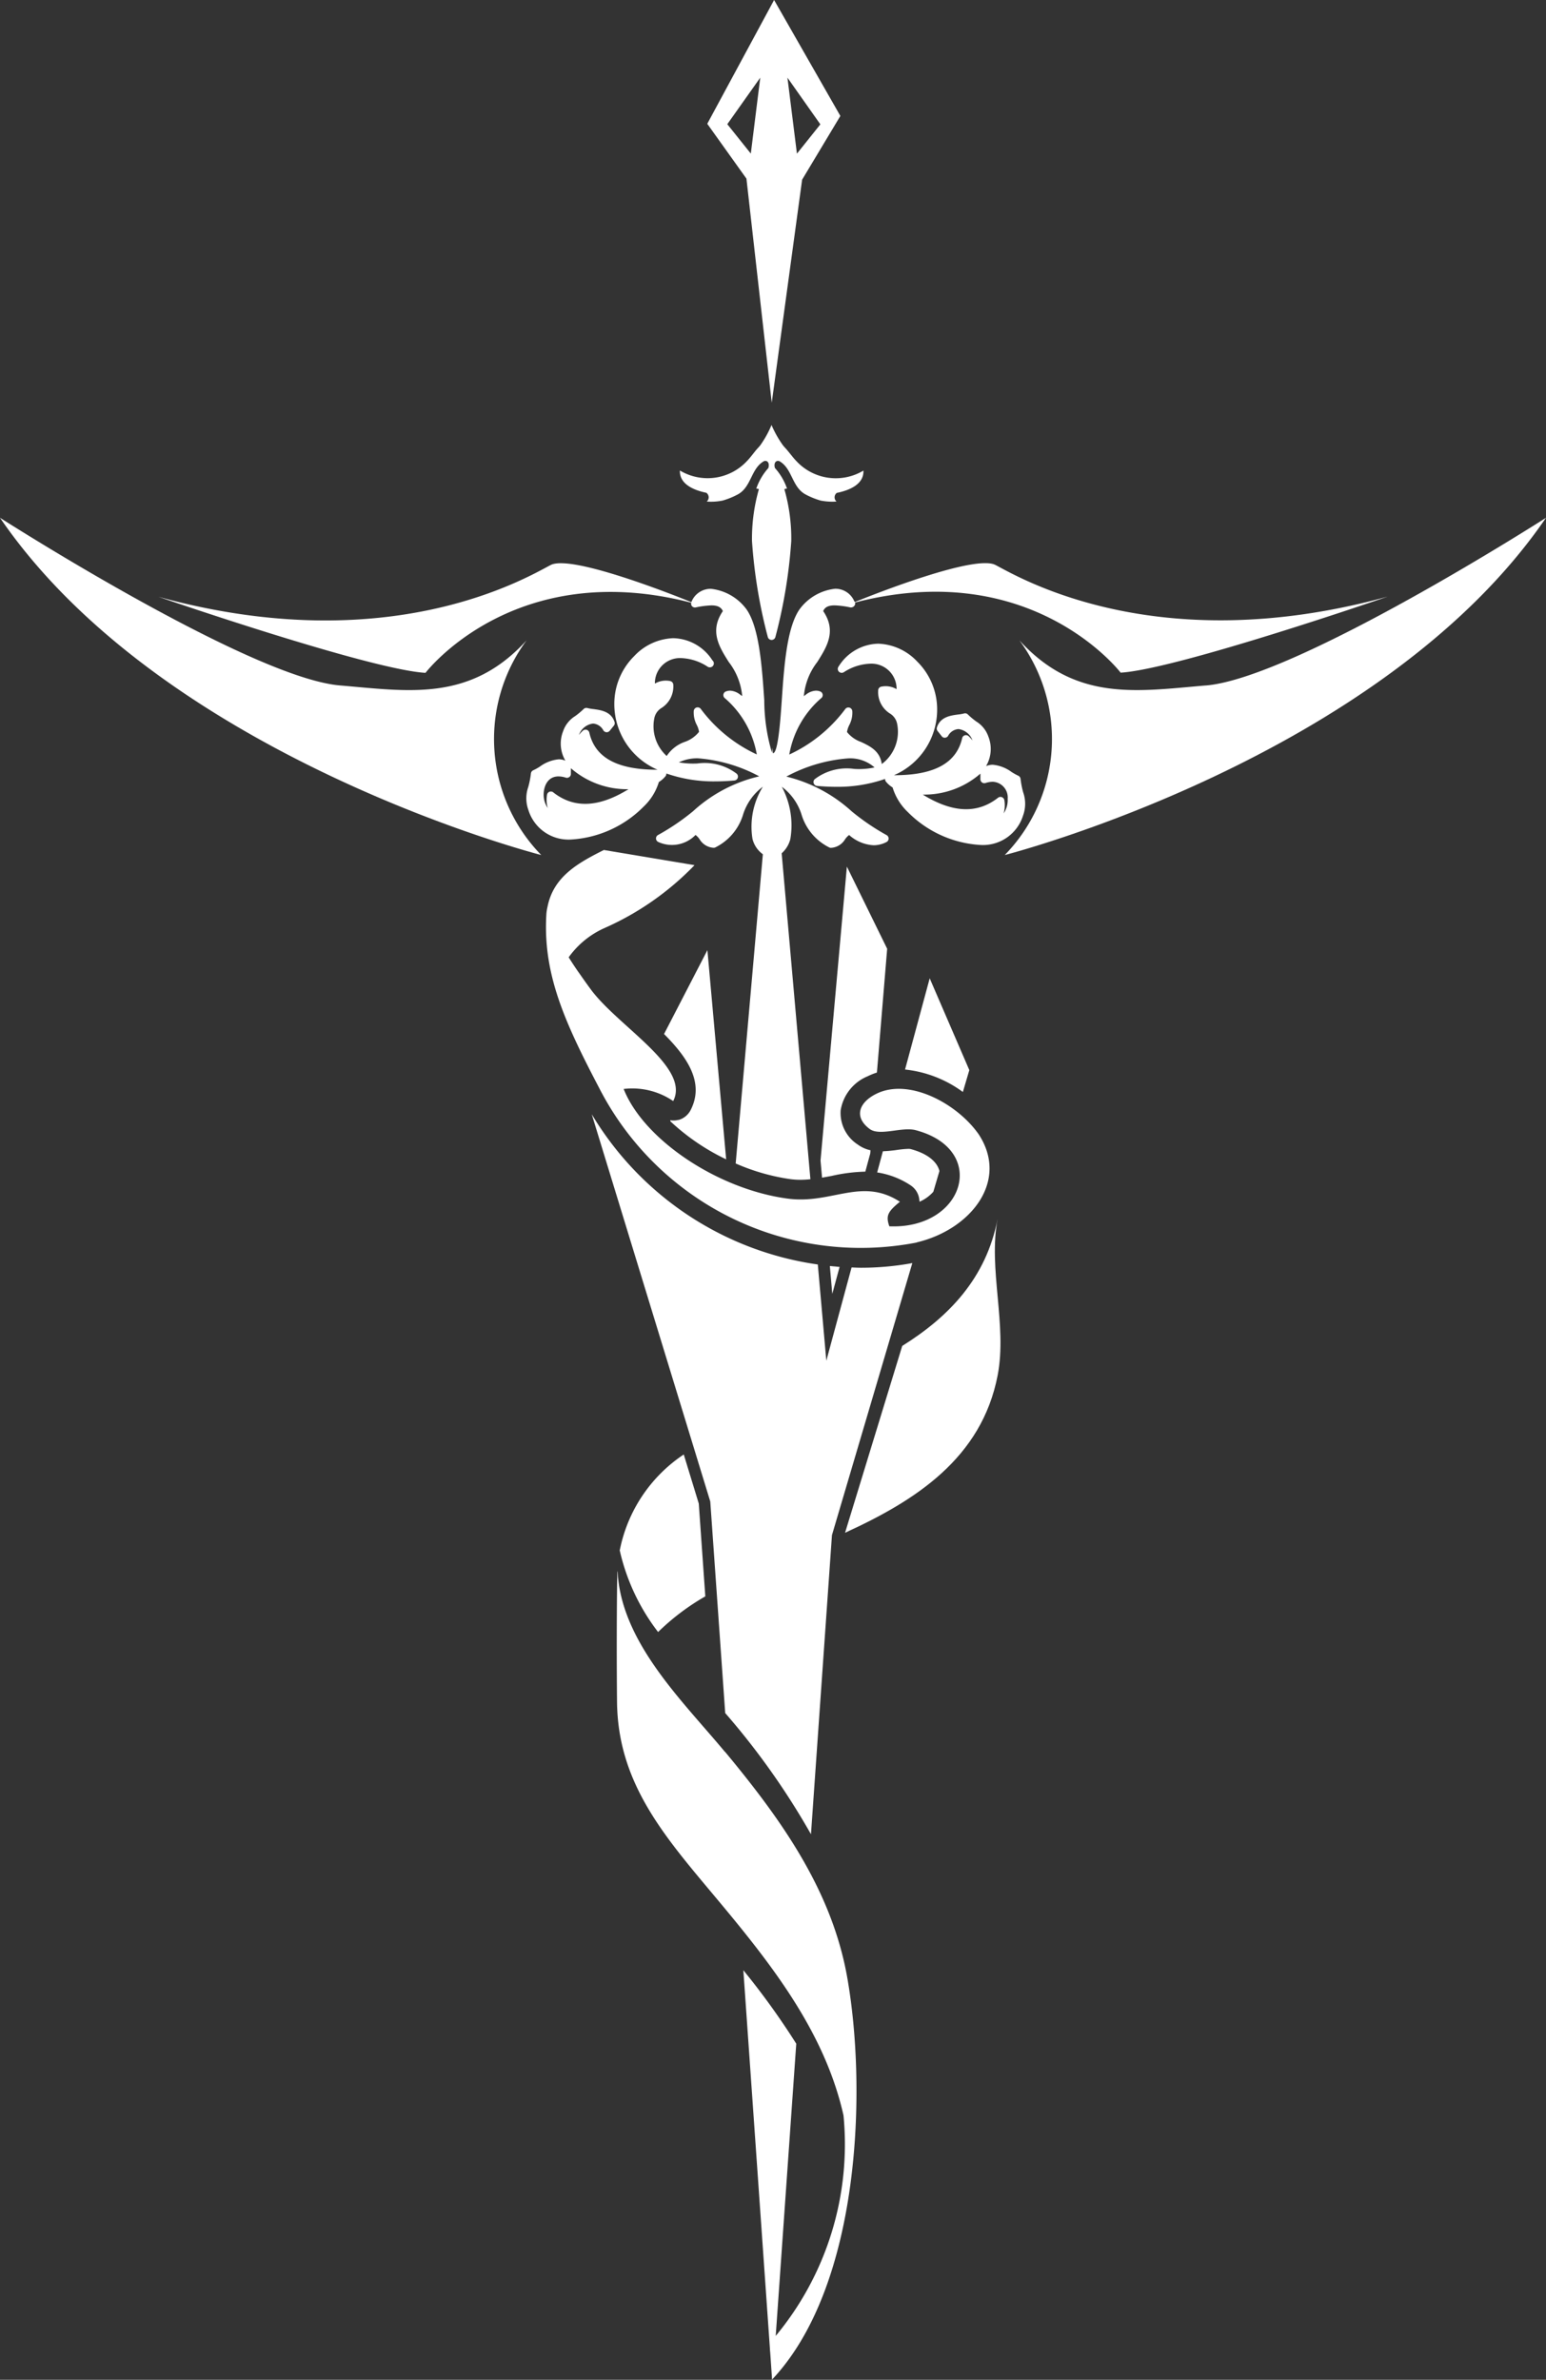
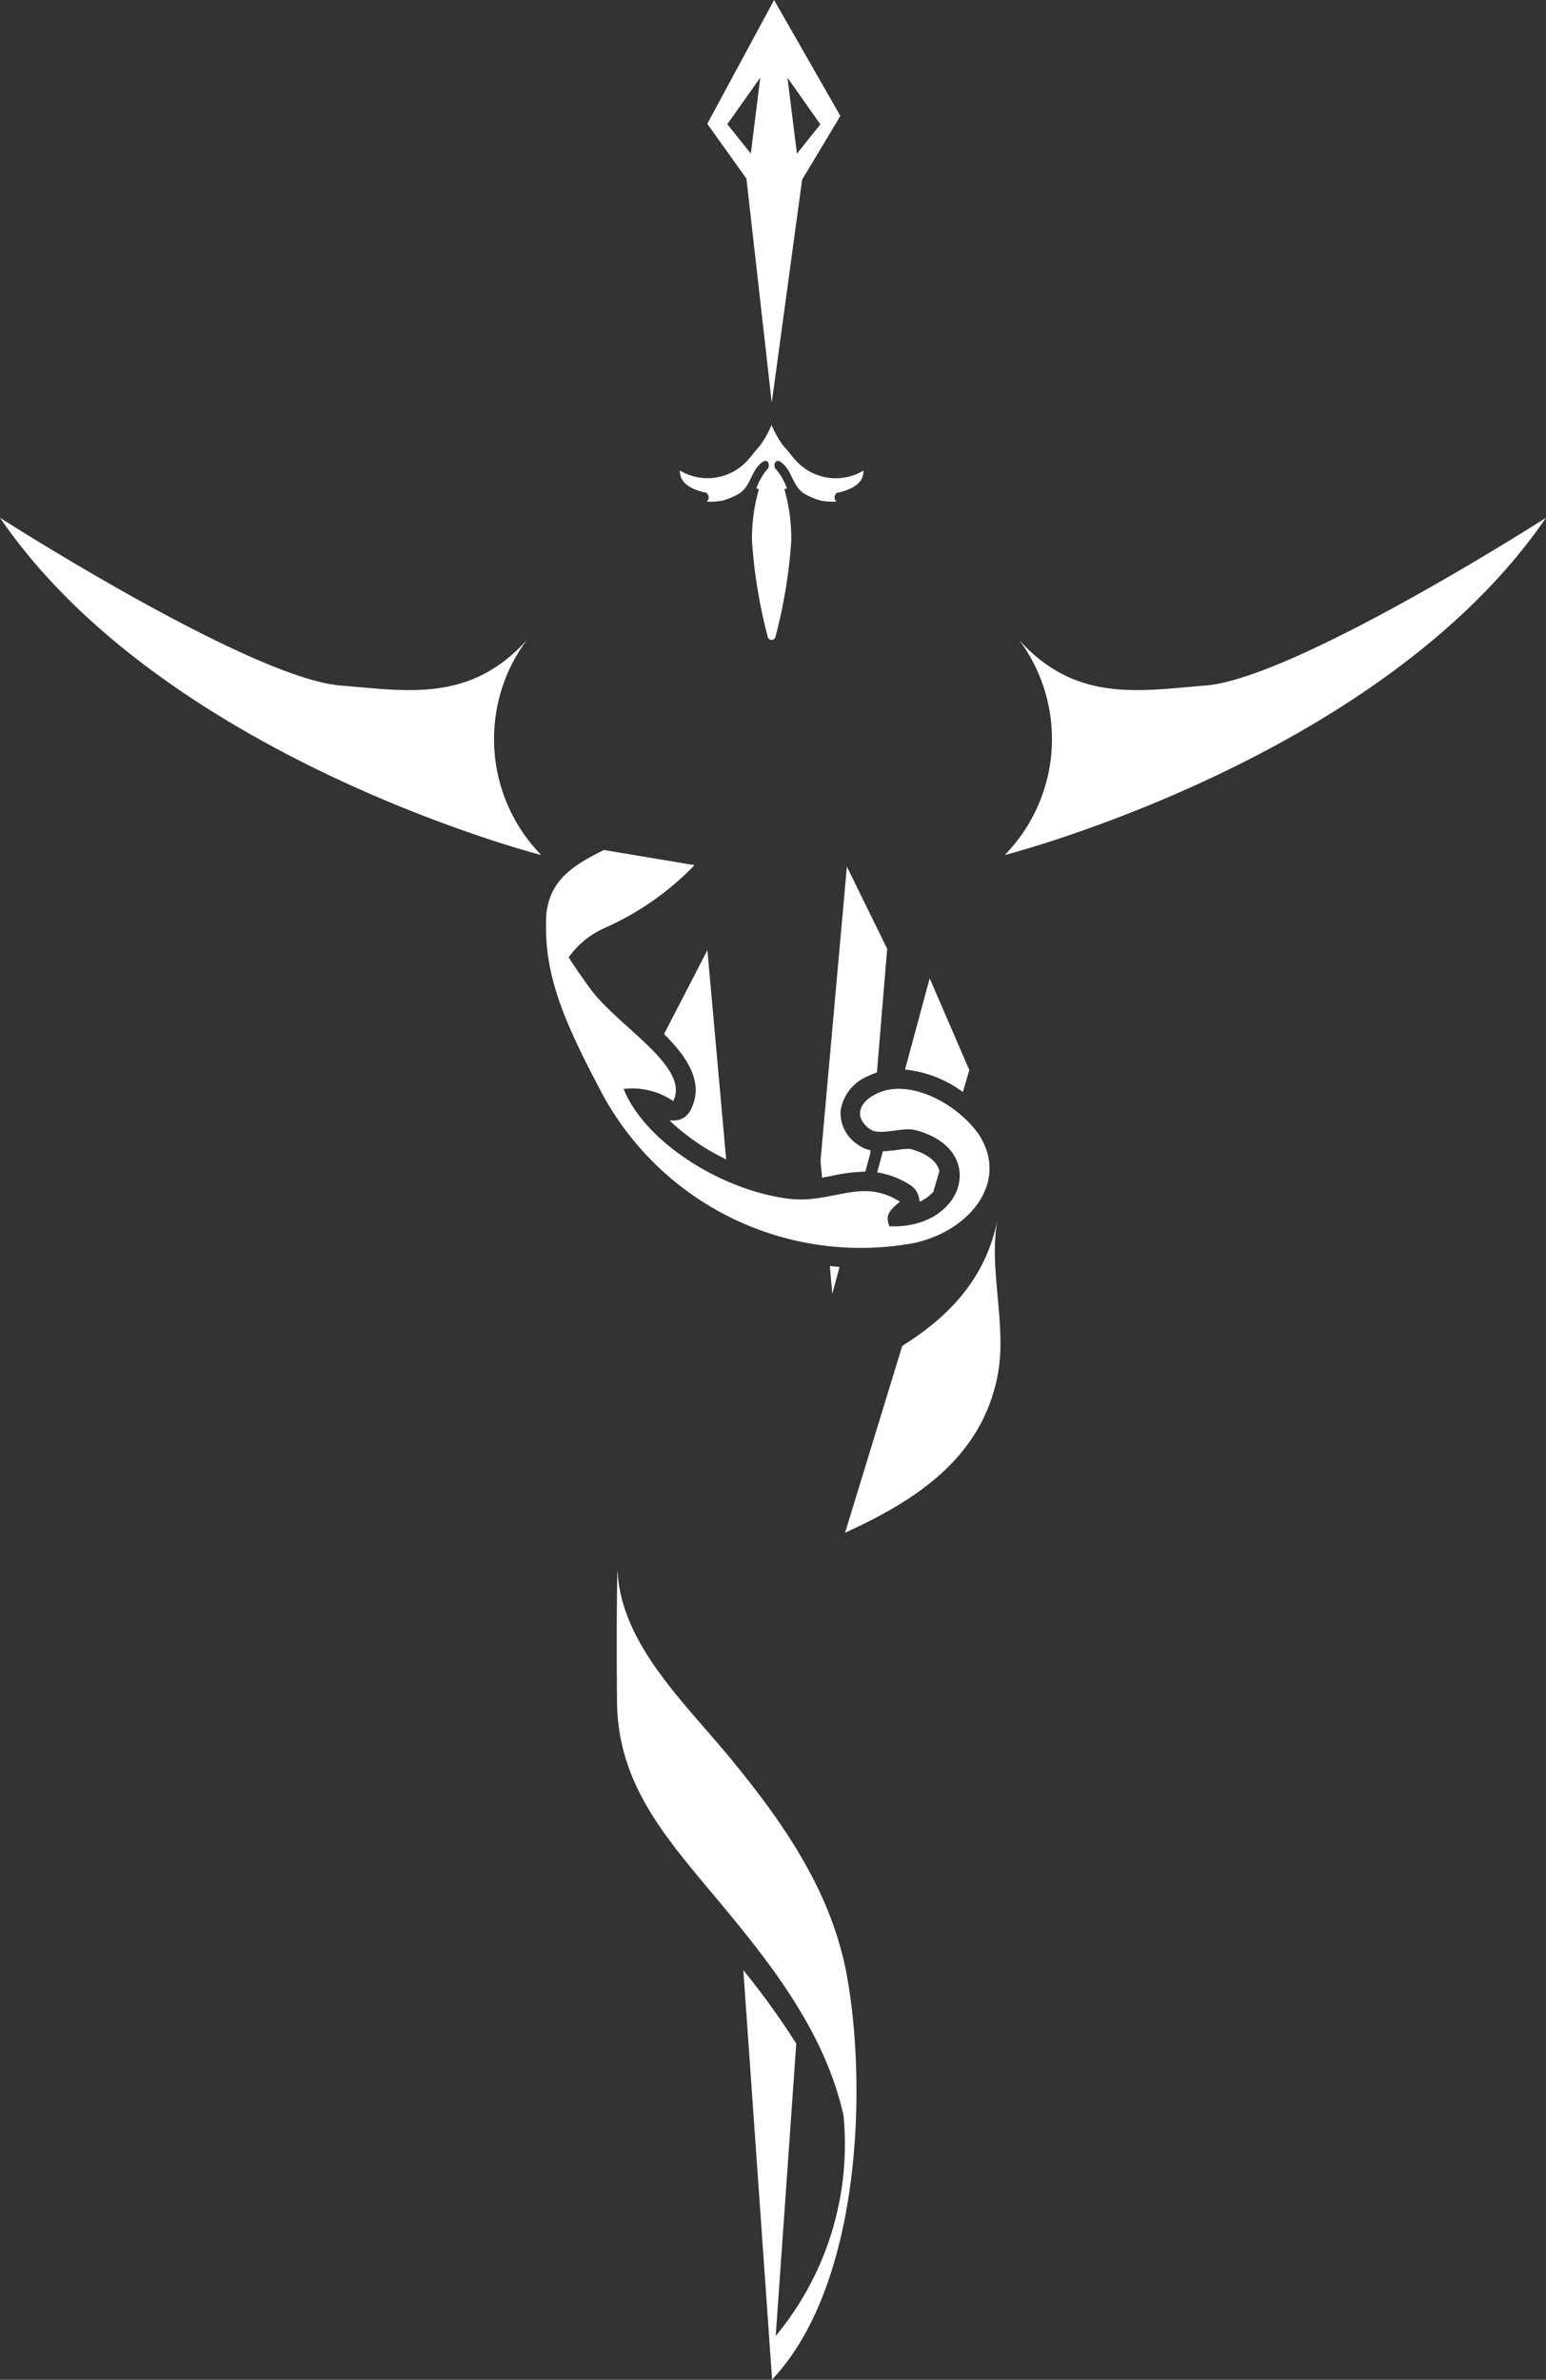
<svg xmlns="http://www.w3.org/2000/svg" width="89.431" height="137.64" viewBox="0 0 89.431 137.64">
  <rect x="0" y="0" width="89.431" height="137.64" fill="#333333" stroke="none" />
  <g id="グループ_75" data-name="グループ 75" transform="translate(710 -482.608)">
    <path id="パス_61" data-name="パス 61" d="M53.025,72.465c3.12-.736,5.365-3.543,3.588-6.253-1.232-1.765-4.007-3.269-5.9-2.352-1,.485-1.357,1.329-.411,2.041.583.438,1.866-.137,2.666.073,4.247,1.124,2.811,5.743-1.523,5.56-.216-.615-.087-.849.612-1.42-2.221-1.439-3.932.153-6.475-.179-4.055-.534-8.347-3.411-9.506-6.345a4.2,4.2,0,0,1,2.866.7c1.014-1.968-3.215-4.325-4.79-6.49-.226-.308-.433-.6-.629-.882l-.072-.1q-.3-.434-.555-.842a5.091,5.091,0,0,1,2.036-1.676,16.481,16.481,0,0,0,5.244-3.654l-5.244-.877c-1.488.748-2.907,1.529-3.257,3.271a2.982,2.982,0,0,0-.066.391c-.221,3.435,1,6.189,3.028,10.058a17,17,0,0,0,18.386,8.984" transform="translate(-710 482)" fill="#fff" />
    <path id="パス_62" data-name="パス 62" d="M69.757,40.253c-3.924.327-7.521.982-10.791-2.615a9.6,9.6,0,0,1-.845,12.423S79.893,44.5,89.431,30.555c0,0-14.464,9.264-19.674,9.7" transform="translate(-710 482)" fill="#fff" />
    <path id="パス_63" data-name="パス 63" d="M30.465,37.638c-3.27,3.6-6.867,2.942-10.791,2.615C14.463,39.819,0,30.555,0,30.555,9.539,44.5,31.31,50.061,31.31,50.061a9.6,9.6,0,0,1-.845-12.423" transform="translate(-710 482)" fill="#fff" />
    <path id="パス_64" data-name="パス 64" d="M44.643,23.9,46.4,11l2.212-3.686L44.779.608l-3.866,7.16,2.266,3.171ZM47.455,7.8,46.1,9.495,45.551,5.1ZM43.978,5.1l-.546,4.391-1.36-1.7Z" transform="translate(-710 482)" fill="#fff" />
    <path id="パス_65" data-name="パス 65" d="M40.868,29.117a.321.321,0,0,1,.014.5,3.4,3.4,0,0,0,.92-.058,4.443,4.443,0,0,0,.855-.344c.816-.421.772-1.514,1.541-1.938.2-.061.332.114.249.4a3.478,3.478,0,0,0-.7,1.193.421.421,0,0,1,.153.029,10.421,10.421,0,0,0-.4,3,29.566,29.566,0,0,0,.915,5.552.227.227,0,0,0,.439,0,29.387,29.387,0,0,0,.918-5.552,10.31,10.31,0,0,0-.4-3,.415.415,0,0,1,.155-.03,3.445,3.445,0,0,0-.7-1.193c-.081-.283.053-.458.249-.4.769.424.724,1.517,1.54,1.938a4.447,4.447,0,0,0,.854.345,3.543,3.543,0,0,0,.92.057.323.323,0,0,1,.015-.5c.76-.154,1.575-.511,1.542-1.291a3.109,3.109,0,0,1-3.877-.547c-.156-.156-.356-.424-.505-.6-.131-.161-.211-.227-.292-.34a6.135,6.135,0,0,1-.643-1.15A5.971,5.971,0,0,1,44,26.334c-.078.113-.16.179-.291.34-.148.181-.348.449-.5.6a3.111,3.111,0,0,1-3.878.547c-.034.78.783,1.137,1.542,1.291" transform="translate(-710 482)" fill="#fff" />
-     <path id="パス_66" data-name="パス 66" d="M39.988,35.464a.219.219,0,0,0,.033.192.228.228,0,0,0,.22.084,5.258,5.258,0,0,1,.909-.118c.358,0,.559.1.665.329-.787,1.158-.213,2.067.342,2.947a3.769,3.769,0,0,1,.777,1.966c-.034-.02-.078-.052-.112-.075a1.028,1.028,0,0,0-.584-.235.686.686,0,0,0-.248.047.224.224,0,0,0-.145.186.228.228,0,0,0,.1.214,5.553,5.553,0,0,1,1.833,3.242A8.492,8.492,0,0,1,40.531,41.6a.227.227,0,0,0-.4.127,1.531,1.531,0,0,0,.175.809,1.28,1.28,0,0,1,.131.4,1.807,1.807,0,0,1-.819.578,2.068,2.068,0,0,0-1.052.819,2.326,2.326,0,0,1-.713-2.2.9.9,0,0,1,.426-.586,1.47,1.47,0,0,0,.669-1.322.227.227,0,0,0-.189-.228,1.244,1.244,0,0,0-.876.148,1.451,1.451,0,0,1,1.507-1.475,2.98,2.98,0,0,1,1.547.5.228.228,0,0,0,.12.034h.01a.226.226,0,0,0,.226-.226.222.222,0,0,0-.081-.174,2.757,2.757,0,0,0-2.271-1.285,3.254,3.254,0,0,0-2.258,1.04,3.888,3.888,0,0,0-1.147,2.758,4.131,4.131,0,0,0,2.5,3.81h-.023c-2.311,0-3.594-.7-3.922-2.143a.226.226,0,0,0-.153-.166.229.229,0,0,0-.22.049,1.7,1.7,0,0,0-.231.256l.005-.009a.99.99,0,0,1,.814-.657.734.734,0,0,1,.6.4.23.23,0,0,0,.178.1.226.226,0,0,0,.187-.084l.238-.294a.227.227,0,0,0,.04-.213c-.195-.609-.79-.689-1.223-.746a2.652,2.652,0,0,1-.344-.06.226.226,0,0,0-.222.057,4.319,4.319,0,0,1-.489.409,1.654,1.654,0,0,0-.694.867,1.943,1.943,0,0,0,.13,1.71,1.043,1.043,0,0,0-.378-.079,2.185,2.185,0,0,0-1.1.422,3.057,3.057,0,0,1-.381.212.226.226,0,0,0-.136.184,5.21,5.21,0,0,1-.153.781,1.974,1.974,0,0,0,.009,1.34,2.426,2.426,0,0,0,2.472,1.7h0a6.435,6.435,0,0,0,4.189-1.9,3.266,3.266,0,0,0,.884-1.425,1.547,1.547,0,0,0,.391-.345.22.22,0,0,0,.041-.149,8.332,8.332,0,0,0,2.849.457c.353,0,.72-.018,1.088-.051a.227.227,0,0,0,.132-.394,3.061,3.061,0,0,0-2.278-.59A4.75,4.75,0,0,1,39.27,44.7a2.472,2.472,0,0,1,1.1-.234A8.9,8.9,0,0,1,43.92,45.51a8.5,8.5,0,0,0-3.831,2.019A13.268,13.268,0,0,1,38.07,48.9a.227.227,0,0,0-.123.2.23.23,0,0,0,.121.2,1.9,1.9,0,0,0,2.166-.4,1.018,1.018,0,0,1,.235.249,1.013,1.013,0,0,0,.812.492h.008a.245.245,0,0,0,.079-.015,3.127,3.127,0,0,0,1.626-1.935,3.2,3.2,0,0,1,1.135-1.582,4.4,4.4,0,0,0-.6,3.019,1.548,1.548,0,0,0,.6.887L42.557,67.9a12.15,12.15,0,0,0,3.175.908,4.628,4.628,0,0,0,.582.036,5.548,5.548,0,0,0,.565-.033L45.217,49.961a1.658,1.658,0,0,0,.5-.815,4.737,4.737,0,0,0-.492-3.034,3.2,3.2,0,0,1,1.133,1.582,3.13,3.13,0,0,0,1.628,1.935.235.235,0,0,0,.078.015h.009a1.014,1.014,0,0,0,.811-.492,1.037,1.037,0,0,1,.235-.249,2.3,2.3,0,0,0,1.417.592,1.6,1.6,0,0,0,.748-.188.227.227,0,0,0,0-.4,13.318,13.318,0,0,1-2.019-1.375,8.616,8.616,0,0,0-3.777-2.008,8.916,8.916,0,0,1,3.57-1.053,2.135,2.135,0,0,1,1.531.523,4.2,4.2,0,0,1-1.179.086,3.049,3.049,0,0,0-2.277.591.222.222,0,0,0-.063.239.225.225,0,0,0,.194.154c.37.034.736.051,1.088.051a8.318,8.318,0,0,0,2.85-.457.214.214,0,0,0,.04.149,1.5,1.5,0,0,0,.392.345,3.271,3.271,0,0,0,.883,1.426,6.434,6.434,0,0,0,4.19,1.9,2.428,2.428,0,0,0,2.473-1.7,1.976,1.976,0,0,0,.008-1.341,5.042,5.042,0,0,1-.152-.782.227.227,0,0,0-.137-.183,3.454,3.454,0,0,1-.382-.213,2.174,2.174,0,0,0-1.1-.421,1.051,1.051,0,0,0-.377.079,1.946,1.946,0,0,0,.133-1.71,1.661,1.661,0,0,0-.695-.867,4.153,4.153,0,0,1-.49-.41.223.223,0,0,0-.222-.057,2.336,2.336,0,0,1-.343.06c-.434.057-1.029.137-1.225.747a.224.224,0,0,0,.041.211l.238.3a.208.208,0,0,0,.187.084.224.224,0,0,0,.177-.1.743.743,0,0,1,.6-.4.991.991,0,0,1,.814.658l.005.008a1.792,1.792,0,0,0-.229-.256.228.228,0,0,0-.222-.048.223.223,0,0,0-.152.165c-.329,1.442-1.612,2.143-3.923,2.143h-.023a4.13,4.13,0,0,0,2.5-3.808,3.89,3.89,0,0,0-1.147-2.76,3.252,3.252,0,0,0-2.259-1.04,2.772,2.772,0,0,0-2.3,1.328.225.225,0,0,0,.019.287.229.229,0,0,0,.287.036,2.981,2.981,0,0,1,1.545-.495,1.453,1.453,0,0,1,1.508,1.474,1.241,1.241,0,0,0-.876-.147.226.226,0,0,0-.189.229,1.462,1.462,0,0,0,.669,1.319.9.9,0,0,1,.425.588,2.326,2.326,0,0,1-.886,2.342c-.1-.755-.679-1.032-1.191-1.274a1.821,1.821,0,0,1-.82-.578,1.361,1.361,0,0,1,.131-.4,1.53,1.53,0,0,0,.176-.809.23.23,0,0,0-.159-.2.225.225,0,0,0-.243.073,8.484,8.484,0,0,1-3.244,2.639A5.559,5.559,0,0,1,47.489,41a.226.226,0,0,0,.1-.214.223.223,0,0,0-.144-.186.7.7,0,0,0-.248-.047,1.025,1.025,0,0,0-.584.235.428.428,0,0,0-.113.094,3.754,3.754,0,0,1,.777-1.985c.554-.88,1.129-1.789.342-2.947.1-.232.307-.329.665-.329a5.234,5.234,0,0,1,.908.118.2.2,0,0,0,.048,0,.241.241,0,0,0,.231-.227.253.253,0,0,0-.011-.056c10.249-2.661,15.365,4.057,15.365,4.057,3.257-.193,15.449-4.4,15.449-4.4C66.863,38.8,58.9,33.964,57.581,33.283c-1.18-.613-6.948,1.665-8.133,2.145a.231.231,0,0,0-.037-.06,1.185,1.185,0,0,0-1.1-.709,2.951,2.951,0,0,0-2.067,1.2c-.733,1.071-.886,3.293-1.021,5.254-.074,1.068-.21,3.057-.505,3.057l-.011,0-.028-.318-.026.286a10.689,10.689,0,0,1-.442-3.022c-.135-1.961-.287-4.183-1.019-5.253a2.956,2.956,0,0,0-2.068-1.2,1.194,1.194,0,0,0-1.128.763v.01c-1.166-.473-6.959-2.763-8.142-2.149-1.317.681-9.284,5.521-22.691,1.837,0,0,12.192,4.205,15.45,4.4,0,0,5.12-6.724,15.378-4.054M32.007,46.436a.227.227,0,0,0-.224-.034.229.229,0,0,0-.14.178,1.731,1.731,0,0,0,.042.76,1.358,1.358,0,0,1-.235-.84c.019-.455.253-.987.858-.987a1.389,1.389,0,0,1,.424.073.233.233,0,0,0,.2-.035.225.225,0,0,0,.092-.183V45.04a4.938,4.938,0,0,0,3.333,1.213c-1.724,1.066-3.156,1.124-4.353.183m24.709-1.084v.328a.227.227,0,0,0,.294.216,1.429,1.429,0,0,1,.426-.072.907.907,0,0,1,.858.988,1.367,1.367,0,0,1-.234.84,1.737,1.737,0,0,0,.041-.761.227.227,0,0,0-.141-.176.225.225,0,0,0-.223.032c-1.2.941-2.629.883-4.354-.182a4.94,4.94,0,0,0,3.333-1.213" transform="translate(-710 482)" fill="#fff" />
-     <path id="パス_67" data-name="パス 67" d="M35.847,90.266A12.1,12.1,0,0,0,38.069,95,13.455,13.455,0,0,1,40.8,92.937l-.378-5.367-.869-2.84a8.669,8.669,0,0,0-3.7,5.536" transform="translate(-710 482)" fill="#fff" />
    <path id="パス_68" data-name="パス 68" d="M57.71,71.1c-.664,3.446-2.835,5.676-5.519,7.352L48.884,89.258c4.079-1.863,7.9-4.315,8.826-9.1.564-2.922-.559-6.162,0-9.059" transform="translate(-710 482)" fill="#fff" />
    <path id="パス_69" data-name="パス 69" d="M39.247,65.377a1.122,1.122,0,0,1-.475.022l.007.062a12.732,12.732,0,0,0,3.227,2.2l-1.085-12.1-2.508,4.852c1.34,1.343,2.354,2.811,1.537,4.4a1.135,1.135,0,0,1-.7.572" transform="translate(-710 482)" fill="#fff" />
    <path id="パス_70" data-name="パス 70" d="M48.567,73.883c-.187-.014-.374-.031-.563-.051l.141,1.61Z" transform="translate(-710 482)" fill="#fff" />
    <path id="パス_71" data-name="パス 71" d="M50.222,62.841a3.857,3.857,0,0,1,.505-.2l.593-7.159L48.989,50.73l-1.524,17,.088.991q.271-.048.549-.1a9.741,9.741,0,0,1,1.923-.248l.031,0,.285-1.051.015-.186a1.917,1.917,0,0,1-.733-.328,2.175,2.175,0,0,1-.993-1.987,2.575,2.575,0,0,1,1.592-1.977" transform="translate(-710 482)" fill="#fff" />
    <path id="パス_72" data-name="パス 72" d="M53.19,70.053c0,.02,0,.042,0,.061a2.333,2.333,0,0,0,.8-.577l.353-1.2c-.138-.561-.727-1.022-1.668-1.271a.573.573,0,0,0-.14-.011,5.605,5.605,0,0,0-.655.064,7.82,7.82,0,0,1-.808.075l-.331,1.224a4.8,4.8,0,0,1,1.928.742,1.133,1.133,0,0,1,.515.89" transform="translate(-710 482)" fill="#fff" />
    <path id="パス_73" data-name="パス 73" d="M55.7,63.761l.372-1.261-2.292-5.309-1.426,5.275a6.854,6.854,0,0,1,3.346,1.3" transform="translate(-710 482)" fill="#fff" />
-     <path id="パス_74" data-name="パス 74" d="M41.951,99.686a42.927,42.927,0,0,1,4.961,7.01l1.214-17.3,4.649-15.735a16.465,16.465,0,0,1-2.959.27h0c-.181,0-.369-.01-.555-.017L47.8,79.308l-.492-5.566a18.218,18.218,0,0,1-13.078-8.69l6.857,22.4Z" transform="translate(-710 482)" fill="#fff" />
    <path id="パス_75" data-name="パス 75" d="M41.934,101.93c-2.41-2.9-5.822-6.162-6.189-10.133-.016-.609-.04-.338-.052.817q-.031,3.2,0,6.406c.038,4.64,2.655,7.687,5.527,11.118,3.225,3.85,6.461,7.854,7.574,12.821a17.348,17.348,0,0,1-3.921,12.751l1.188-16.9A43.4,43.4,0,0,0,43,114.56l1.537,21.879a1.868,1.868,0,0,0,.015.2l.11,1.585v.02l.04-.051c5.092-5.461,5.453-16.8,4.3-23.256-.906-5.057-3.861-9.154-7.061-13.011" transform="translate(-710 482)" fill="#fff" />
  </g>
</svg>